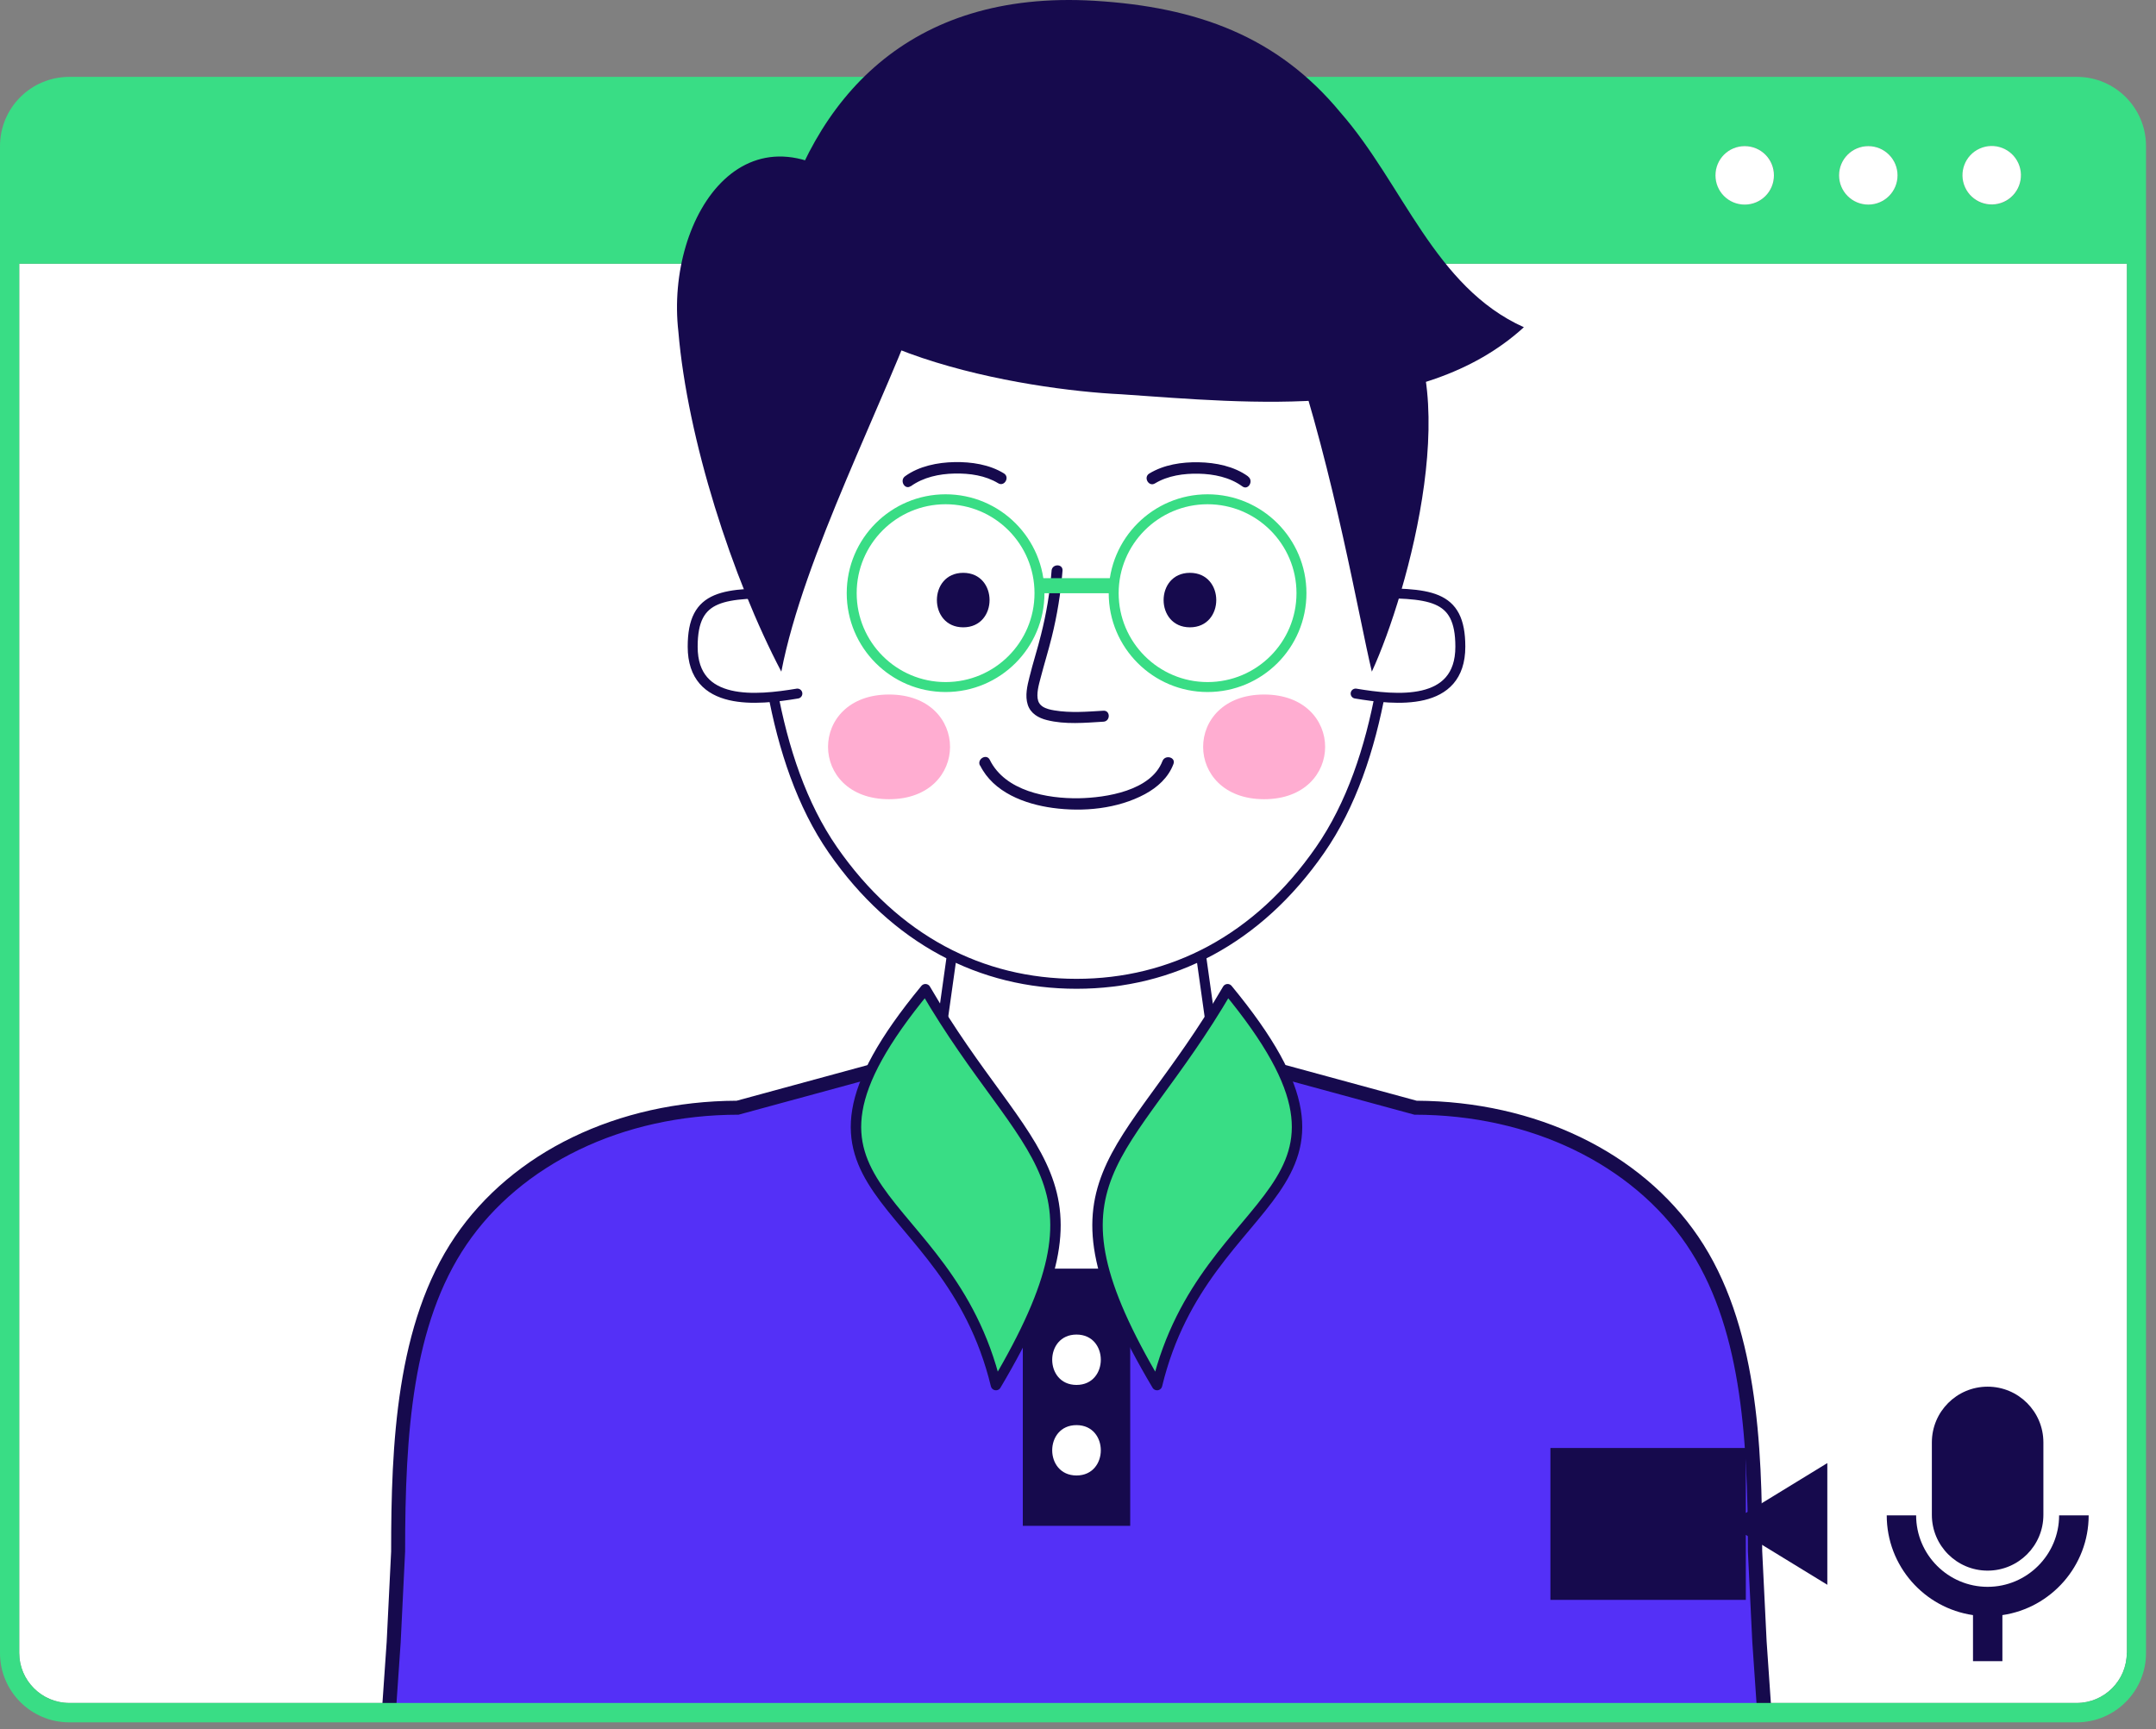
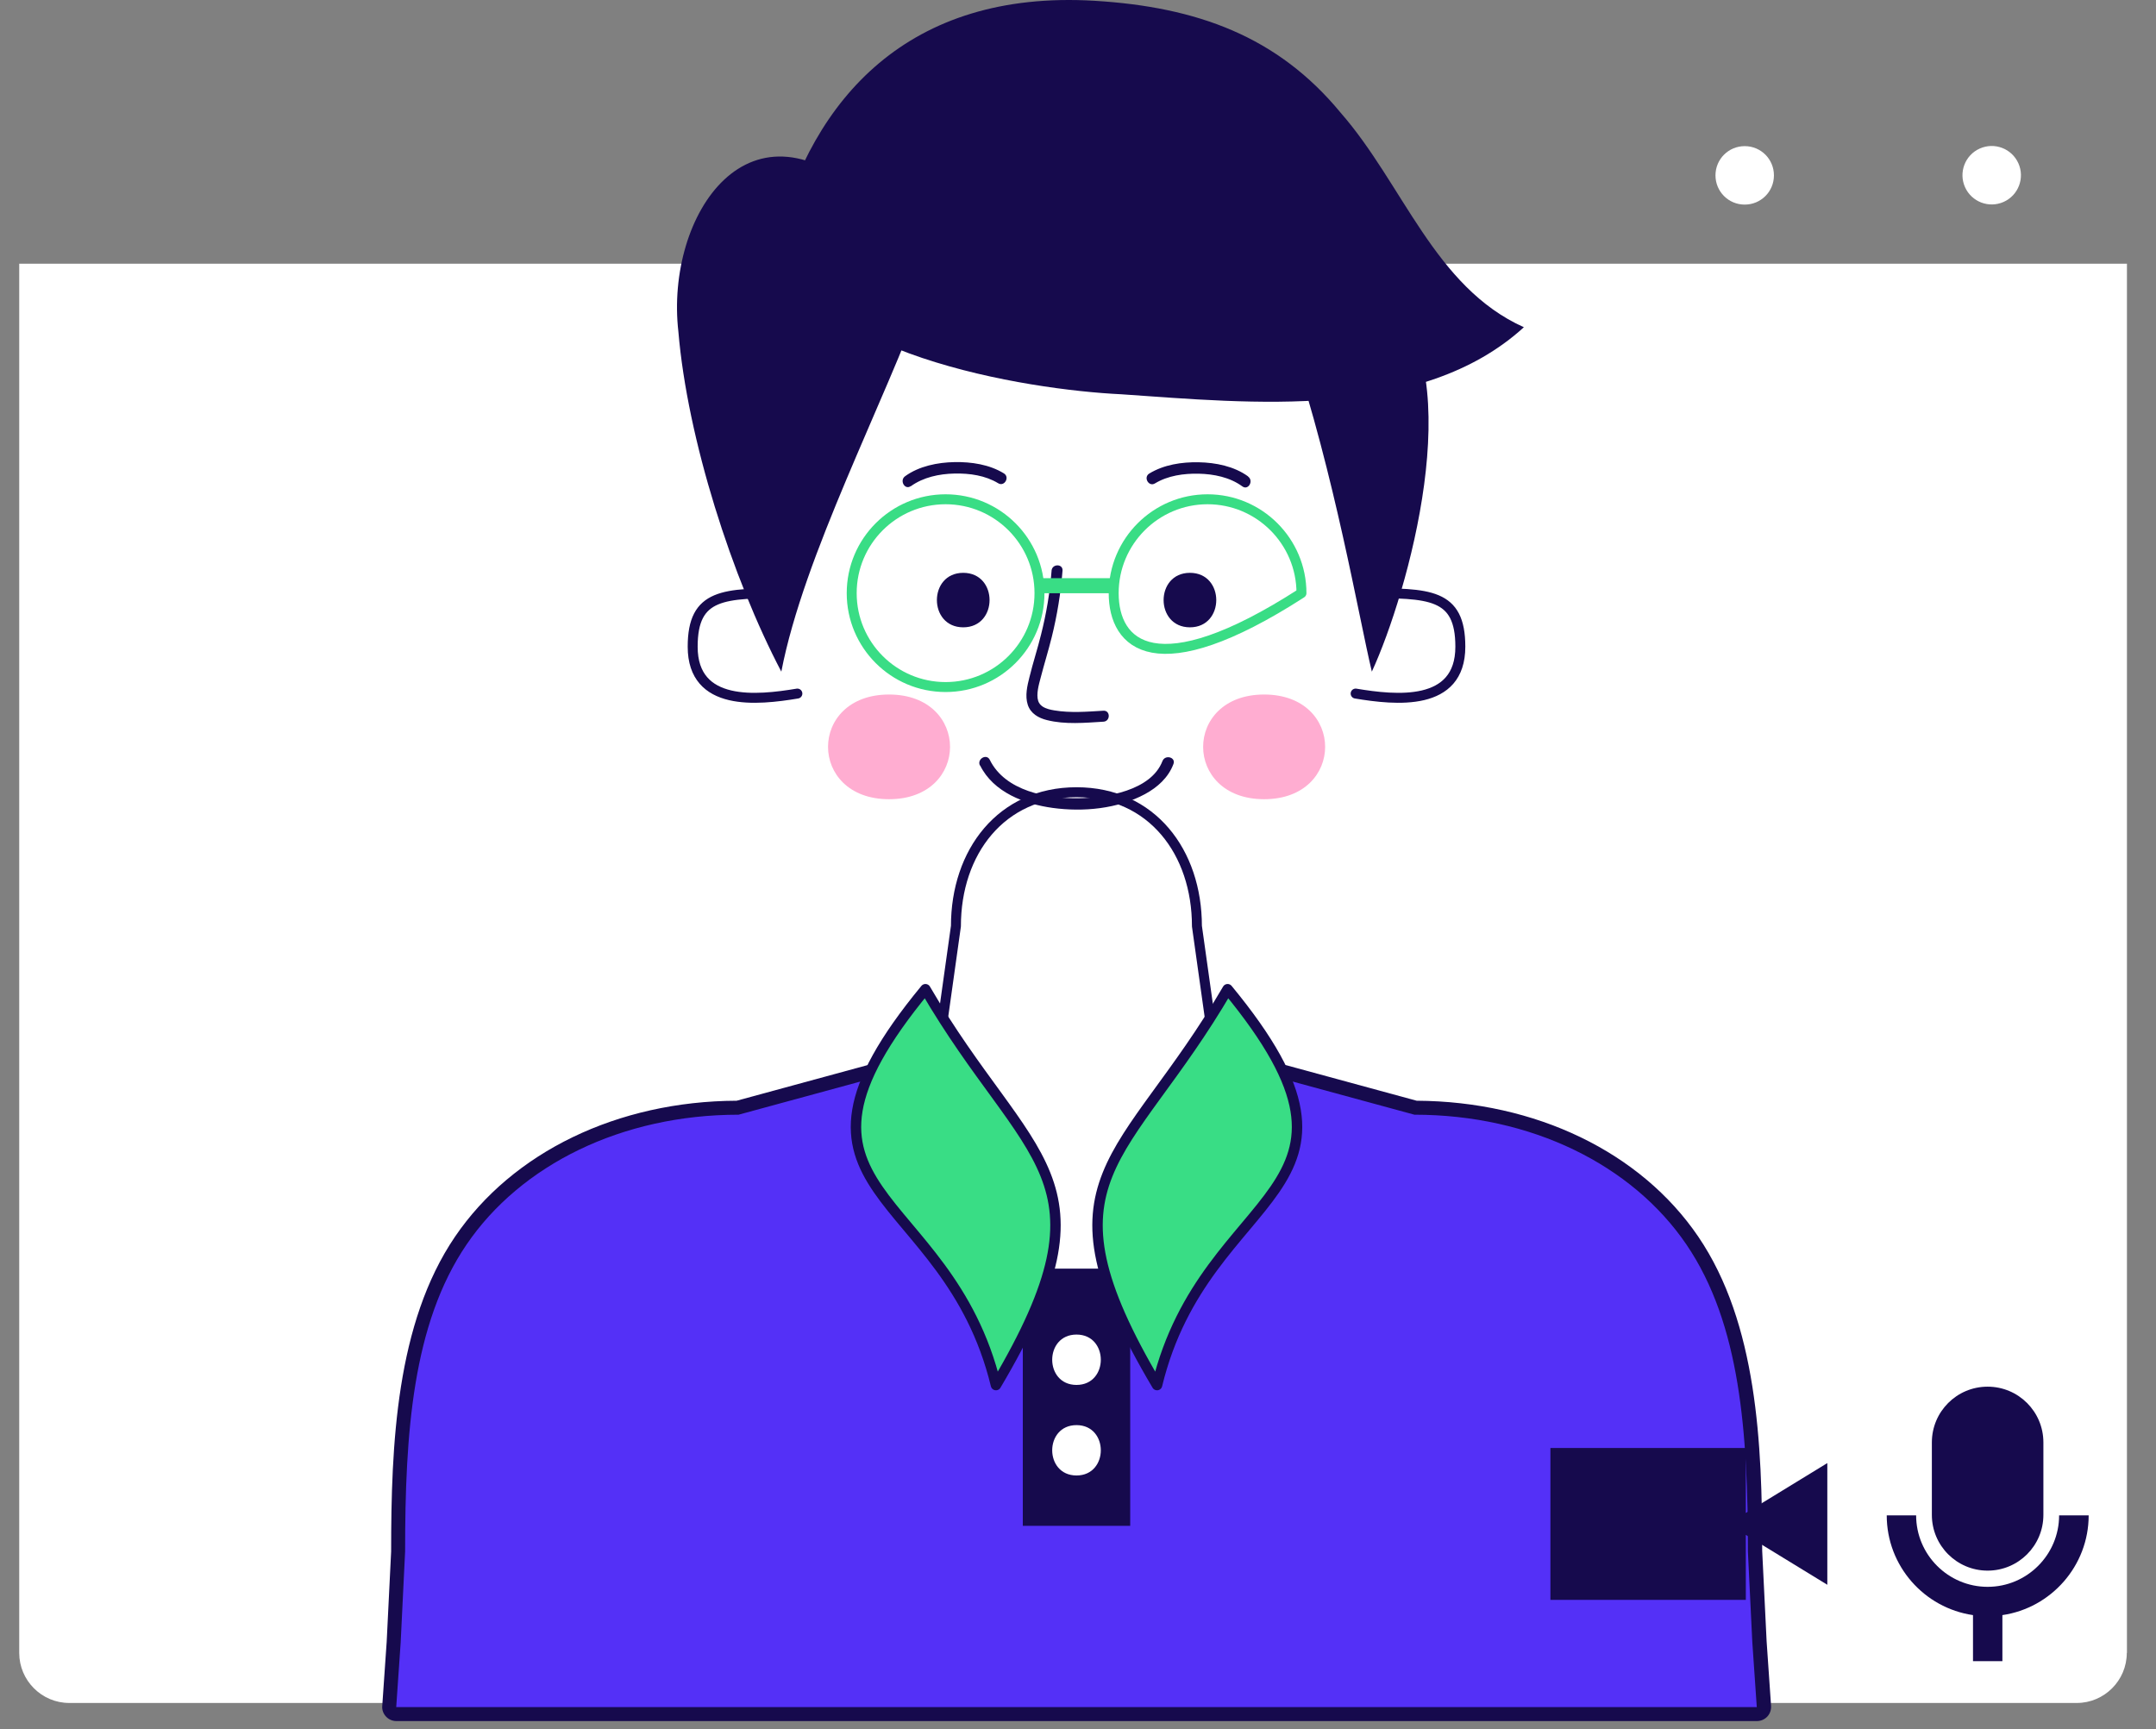
<svg xmlns="http://www.w3.org/2000/svg" width="182" height="146" viewBox="0 0 182 146" fill="none">
  <rect x="0" y="0" width="182" height="146" fill="#808080" stroke="none" />
  <path d="M179.534 139.541C179.534 141.875 177.63 143.766 175.31 143.766H5.847C3.514 143.766 1.623 141.861 1.623 139.541V22.261H179.547V139.541H179.534Z" fill="white" />
  <path d="M33.447 144.704C33.286 144.704 33.125 144.637 33.018 144.516C32.91 144.396 32.843 144.235 32.857 144.074L33.232 138.616L33.608 130.944C33.608 122.039 34.01 111.914 38.892 104.726C43.653 97.725 52.383 93.528 62.254 93.514L90.699 85.776C90.699 85.776 90.806 85.749 90.86 85.749C90.913 85.749 90.967 85.749 91.021 85.776L119.465 93.514C129.349 93.541 138.08 97.725 142.828 104.726C147.709 111.901 148.112 122.039 148.112 130.971L148.487 138.629L148.863 144.074C148.863 144.235 148.822 144.396 148.702 144.516C148.594 144.637 148.433 144.704 148.272 144.704H33.447Z" fill="#5430F7" />
  <path d="M90.873 86.339L119.399 94.104C129.269 94.104 137.785 98.342 142.358 105.061C146.932 111.78 147.549 121.007 147.549 130.971L147.924 138.656L148.3 144.114H33.447L33.823 138.656L34.198 130.971C34.198 121.007 34.815 111.78 39.388 105.061C43.961 98.342 52.477 94.104 62.348 94.104L90.873 86.339ZM90.873 85.159C90.766 85.159 90.659 85.173 90.565 85.199L62.187 92.924C52.142 92.964 43.264 97.256 38.409 104.404C33.434 111.727 33.018 121.959 33.018 130.985L32.642 138.602L32.267 144.034C32.24 144.356 32.361 144.678 32.589 144.919C32.817 145.16 33.125 145.294 33.461 145.294H148.313C148.635 145.294 148.957 145.16 149.185 144.919C149.413 144.678 149.52 144.356 149.507 144.034L149.131 138.576L148.756 130.918C148.756 121.959 148.34 111.727 143.364 104.404C138.509 97.256 129.631 92.978 119.586 92.924L91.209 85.199C91.101 85.173 91.007 85.159 90.9 85.159H90.873Z" fill="#160A4D" />
  <path d="M103.762 97.484C103.762 103.733 97.244 108.789 90.874 108.789C84.504 108.789 77.986 103.72 77.986 97.484L80.695 78.185C80.695 71.936 84.504 66.88 90.874 66.88C97.244 66.88 101.039 71.949 101.039 78.185L103.749 97.484H103.762Z" fill="white" stroke="#160A4D" stroke-width="0.84" stroke-linecap="round" stroke-linejoin="round" />
-   <path d="M117.749 43.196C117.749 52.745 116.703 64.184 111.433 71.761C106.176 79.339 98.907 83.054 90.874 83.054C82.84 83.054 75.572 79.339 70.314 71.761C65.057 64.184 64.011 52.745 64.011 43.196C64.011 33.647 65.057 25.936 70.314 20.612C75.572 15.287 82.854 12.364 90.874 12.364C98.894 12.364 106.176 15.301 111.433 20.612C116.69 25.936 117.749 33.634 117.749 43.196Z" fill="white" stroke="#160A4D" stroke-width="0.84" stroke-linecap="round" stroke-linejoin="round" />
  <path d="M66.533 50.076C61.088 50.076 58.473 50.076 58.473 54.596C58.473 59.692 63.931 59.115 67.311 58.552" fill="white" />
  <path d="M66.533 50.076C61.088 50.076 58.473 50.076 58.473 54.596C58.473 59.692 63.931 59.115 67.311 58.552" stroke="#160A4D" stroke-width="0.84" stroke-linecap="round" stroke-linejoin="round" />
  <path d="M115.215 50.076C120.66 50.076 123.275 50.076 123.275 54.596C123.275 59.692 117.817 59.115 114.437 58.552" fill="white" />
  <path d="M115.215 50.076C120.66 50.076 123.275 50.076 123.275 54.596C123.275 59.692 117.817 59.115 114.437 58.552" stroke="#160A4D" stroke-width="0.84" stroke-linecap="round" stroke-linejoin="round" />
  <path d="M81.312 52.959C84.276 52.959 84.276 48.359 81.312 48.359C78.348 48.359 78.348 52.959 81.312 52.959Z" fill="#160A4D" />
  <path d="M100.449 52.959C103.413 52.959 103.413 48.359 100.449 48.359C97.486 48.359 97.486 52.959 100.449 52.959Z" fill="#160A4D" />
  <path d="M88.768 48.198C88.634 50.008 88.326 51.805 87.883 53.562C87.588 54.769 87.199 55.949 86.904 57.156C86.717 57.894 86.515 58.739 86.757 59.49C86.998 60.241 87.669 60.616 88.379 60.791C89.908 61.18 91.598 61.019 93.154 60.925C93.744 60.885 93.744 59.973 93.154 59.999C91.786 60.08 90.364 60.201 89.01 59.973C88.675 59.919 88.312 59.839 88.017 59.651C87.83 59.53 87.709 59.369 87.642 59.181C87.454 58.605 87.696 57.787 87.856 57.183C88.151 56.043 88.5 54.93 88.782 53.79C89.238 51.953 89.546 50.075 89.694 48.171C89.734 47.581 88.822 47.581 88.768 48.171V48.198Z" fill="#160A4D" />
  <path d="M82.734 64.613C83.86 66.893 86.502 67.885 88.876 68.207C91.451 68.556 94.334 68.288 96.654 67.04C97.714 66.464 98.626 65.646 99.055 64.506C99.283 63.929 98.357 63.674 98.129 64.251C97.164 66.759 93.368 67.349 91.062 67.389C88.393 67.429 84.852 66.785 83.552 64.144C83.283 63.594 82.452 64.076 82.72 64.626L82.734 64.613Z" fill="#160A4D" />
  <path d="M76.886 41.05C77.945 40.285 79.287 40.004 80.574 39.977C81.862 39.95 83.176 40.138 84.262 40.795C84.785 41.117 85.268 40.285 84.745 39.964C83.525 39.212 81.996 38.984 80.574 39.011C79.152 39.038 77.583 39.347 76.403 40.205C75.907 40.567 76.39 41.398 76.886 41.036V41.05Z" fill="#160A4D" />
  <path d="M105.358 40.218C104.178 39.36 102.622 39.052 101.187 39.025C99.752 38.998 98.25 39.226 97.016 39.977C96.493 40.299 96.976 41.13 97.499 40.809C98.585 40.151 99.927 39.964 101.187 39.99C102.448 40.017 103.816 40.285 104.875 41.063C105.371 41.425 105.854 40.594 105.358 40.232V40.218Z" fill="#160A4D" />
  <path d="M75.049 67.47C81.915 67.47 81.915 58.632 75.049 58.632C68.182 58.632 68.182 67.47 75.049 67.47Z" fill="#FFADD1" />
  <path d="M106.712 67.47C113.579 67.47 113.579 58.632 106.712 58.632C99.846 58.632 99.846 67.47 106.712 67.47Z" fill="#FFADD1" />
  <path d="M79.823 58.001C84.2 58.001 87.749 54.453 87.749 50.075C87.749 45.698 84.2 42.149 79.823 42.149C75.445 42.149 71.897 45.698 71.897 50.075C71.897 54.453 75.445 58.001 79.823 58.001Z" stroke="#39DD85" stroke-width="0.84" stroke-linecap="round" stroke-linejoin="round" />
-   <path d="M109.864 50.075C109.864 54.461 106.31 58.001 101.938 58.001C97.566 58.001 94.012 54.447 94.012 50.075C94.012 45.703 97.566 42.149 101.938 42.149C106.31 42.149 109.864 45.703 109.864 50.075Z" stroke="#39DD85" stroke-width="0.84" stroke-linecap="round" stroke-linejoin="round" />
+   <path d="M109.864 50.075C97.566 58.001 94.012 54.447 94.012 50.075C94.012 45.703 97.566 42.149 101.938 42.149C106.31 42.149 109.864 45.703 109.864 50.075Z" stroke="#39DD85" stroke-width="0.84" stroke-linecap="round" stroke-linejoin="round" />
  <path d="M88.044 49.445H93.703" stroke="#39DD85" stroke-width="1.27" stroke-linecap="round" stroke-linejoin="round" />
  <path d="M86.341 107.1V128.812H95.407V107.1" fill="#160A4D" />
  <path d="M90.874 116.917C93.61 116.917 93.61 112.665 90.874 112.665C88.138 112.665 88.138 116.917 90.874 116.917Z" fill="white" />
  <path d="M90.874 124.561C93.61 124.561 93.61 120.31 90.874 120.31C88.138 120.31 88.138 124.561 90.874 124.561Z" fill="white" />
  <path d="M78.12 83.51C86.743 98.315 94.535 99.294 84.074 116.93C79.957 99.951 63.676 101.024 78.12 83.51Z" fill="#39DD85" stroke="#160A4D" stroke-width="0.88" stroke-linecap="round" stroke-linejoin="round" />
  <path d="M103.628 83.51C95.004 98.315 87.213 99.294 97.673 116.93C101.79 99.951 118.072 101.024 103.628 83.51Z" fill="#39DD85" stroke="#160A4D" stroke-width="0.88" stroke-linecap="round" stroke-linejoin="round" />
-   <path d="M175.31 6.49H5.847C2.615 6.49 0 9.105 0 12.337V139.555C0 142.773 2.615 145.402 5.847 145.402H175.31C178.528 145.402 181.157 142.787 181.157 139.555V12.324C181.157 9.105 178.542 6.49 175.323 6.49H175.31ZM179.534 139.541C179.534 141.875 177.63 143.766 175.31 143.766H5.847C3.514 143.766 1.623 141.861 1.623 139.541V22.261H179.548V139.541H179.534ZM170.602 14.805C170.602 16.172 169.503 17.272 168.135 17.272C166.767 17.272 165.667 16.172 165.667 14.805C165.667 13.437 166.767 12.337 168.135 12.337C169.503 12.337 170.602 13.437 170.602 14.805ZM160.182 14.805C160.182 16.172 159.082 17.272 157.714 17.272C156.346 17.272 155.247 16.172 155.247 14.805C155.247 13.437 156.346 12.337 157.714 12.337C159.082 12.337 160.182 13.437 160.182 14.805ZM147.294 12.337C148.662 12.337 149.762 13.437 149.762 14.805C149.762 16.172 148.662 17.272 147.294 17.272C145.926 17.272 144.826 16.172 144.826 14.805C144.826 13.437 145.926 12.337 147.294 12.337Z" fill="#39DD85" />
  <path d="M154.254 123.515L147.375 127.726V122.241H130.879V135.062H147.375V129.577L154.254 133.788V123.515Z" fill="#160A4D" />
  <path d="M167.786 132.594C165.185 132.594 163.079 130.489 163.079 127.887V121.772C163.079 119.17 165.185 117.064 167.786 117.064C170.388 117.064 172.494 119.17 172.494 121.772V127.887C172.494 130.489 170.388 132.594 167.786 132.594Z" fill="#160A4D" />
  <path d="M176.302 127.927H173.821C173.821 131.253 171.112 133.962 167.786 133.962C164.46 133.962 161.751 131.253 161.751 127.927H159.27C159.27 132.205 162.435 135.746 166.552 136.349V140.239H169.033V136.349C173.15 135.746 176.316 132.192 176.316 127.927H176.302Z" fill="#160A4D" />
  <path d="M65.58 20.075C67.471 29.892 86.729 32.91 94.655 33.285C105.599 34.036 119.949 35.551 128.639 27.625C121.089 24.233 118.447 15.542 113.163 9.507C107.865 3.083 101.066 0.589 92.389 0.066C76.644 -0.873 68.598 8.367 65.58 20.075Z" fill="#160A4D" />
  <path d="M78.039 24.608C74.646 34.05 67.847 46.884 65.956 56.701C61.798 48.775 58.03 37.067 57.266 28.001C56.139 18.184 63.3 7.241 73.506 17.058" fill="#160A4D" />
  <path d="M109.005 29.141C112.68 40.151 114.678 51.98 115.805 56.701C118.863 50.075 124.012 31.675 117.32 25.359" fill="#160A4D" />
  <path d="M169.141 17.044C170.384 16.486 170.94 15.025 170.382 13.782C169.824 12.539 168.364 11.983 167.121 12.541C165.877 13.098 165.321 14.559 165.879 15.802C166.437 17.046 167.897 17.601 169.141 17.044Z" fill="white" />
-   <path d="M157.714 17.272C159.077 17.272 160.182 16.167 160.182 14.805C160.182 13.442 159.077 12.337 157.714 12.337C156.351 12.337 155.247 13.442 155.247 14.805C155.247 16.167 156.351 17.272 157.714 17.272Z" fill="white" />
  <path d="M147.281 12.337C148.649 12.337 149.748 13.437 149.748 14.805C149.748 16.172 148.649 17.272 147.281 17.272C145.913 17.272 144.813 16.172 144.813 14.805C144.813 13.437 145.913 12.337 147.281 12.337Z" fill="white" />
</svg>